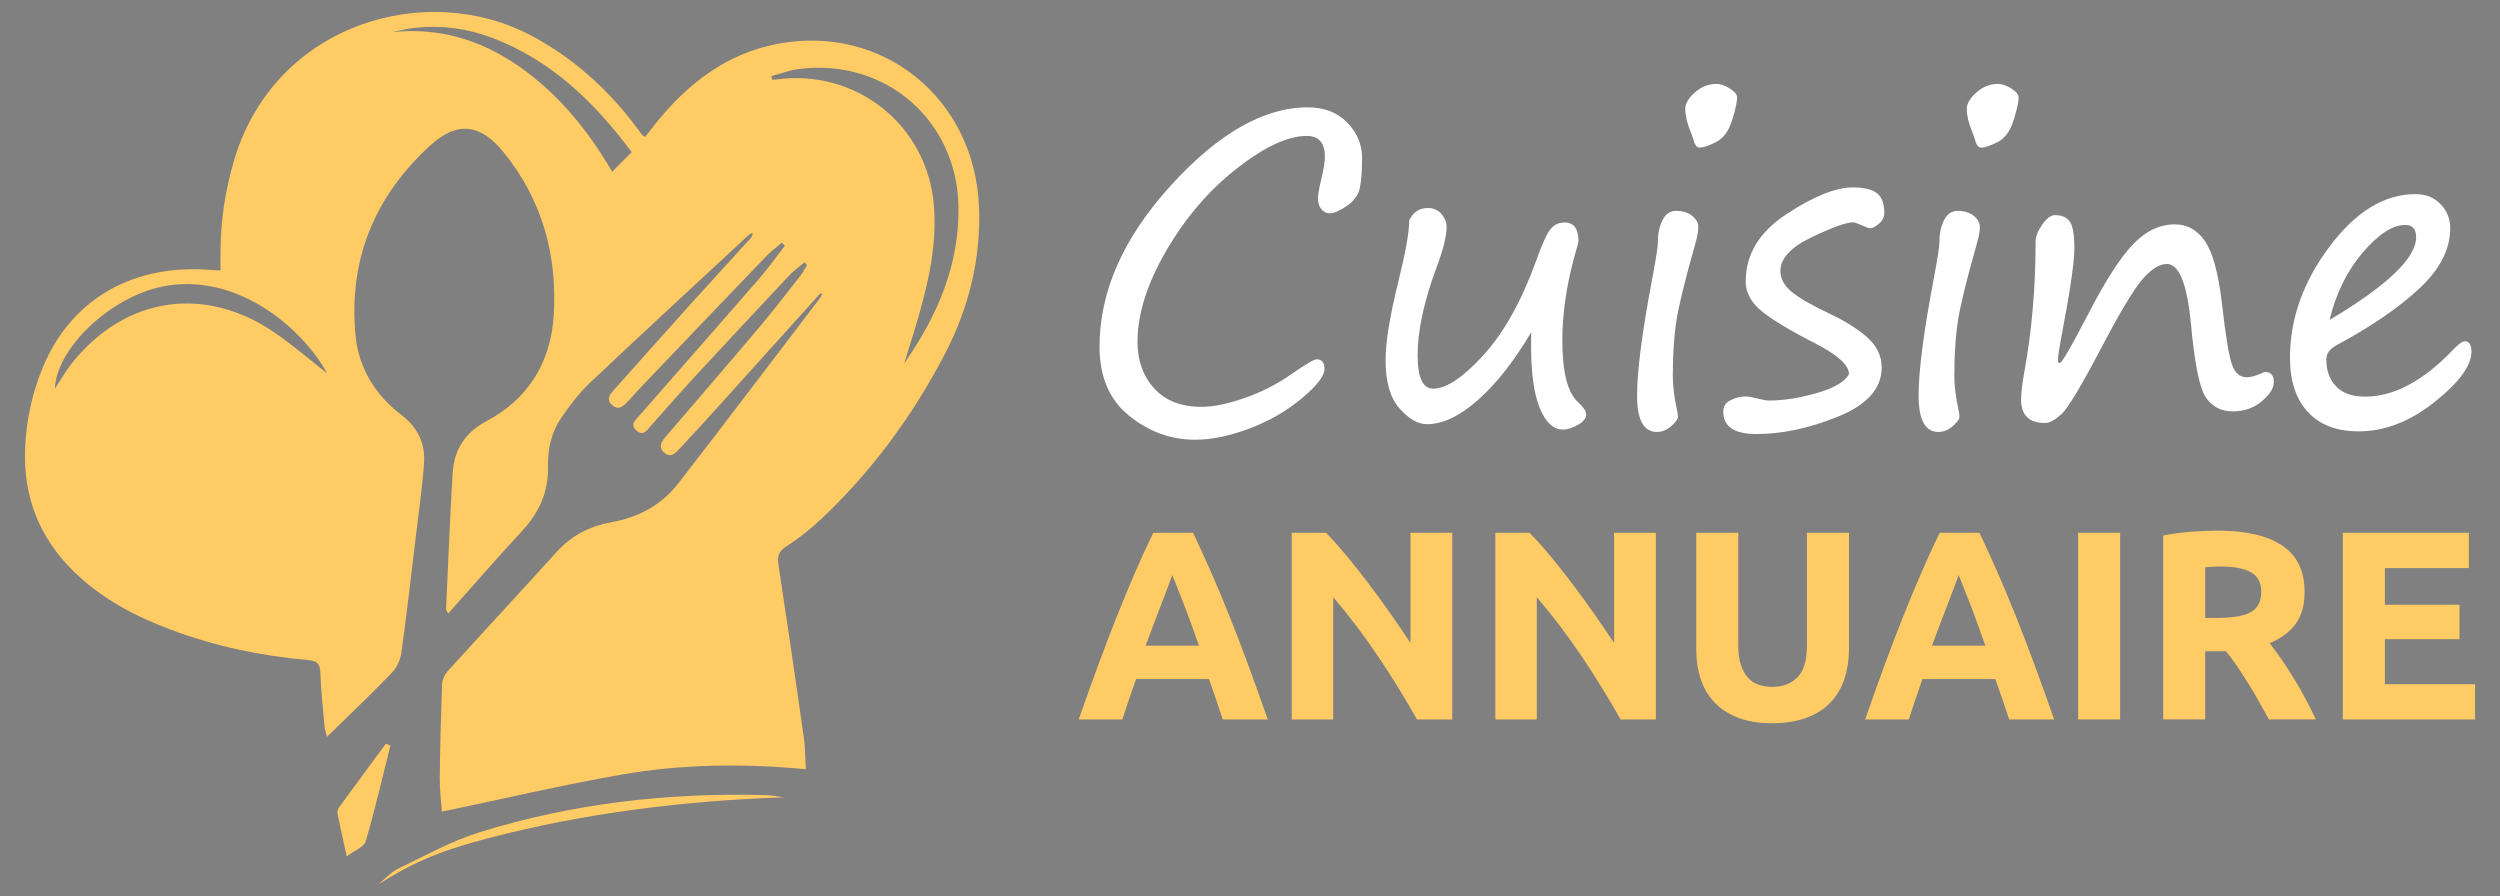
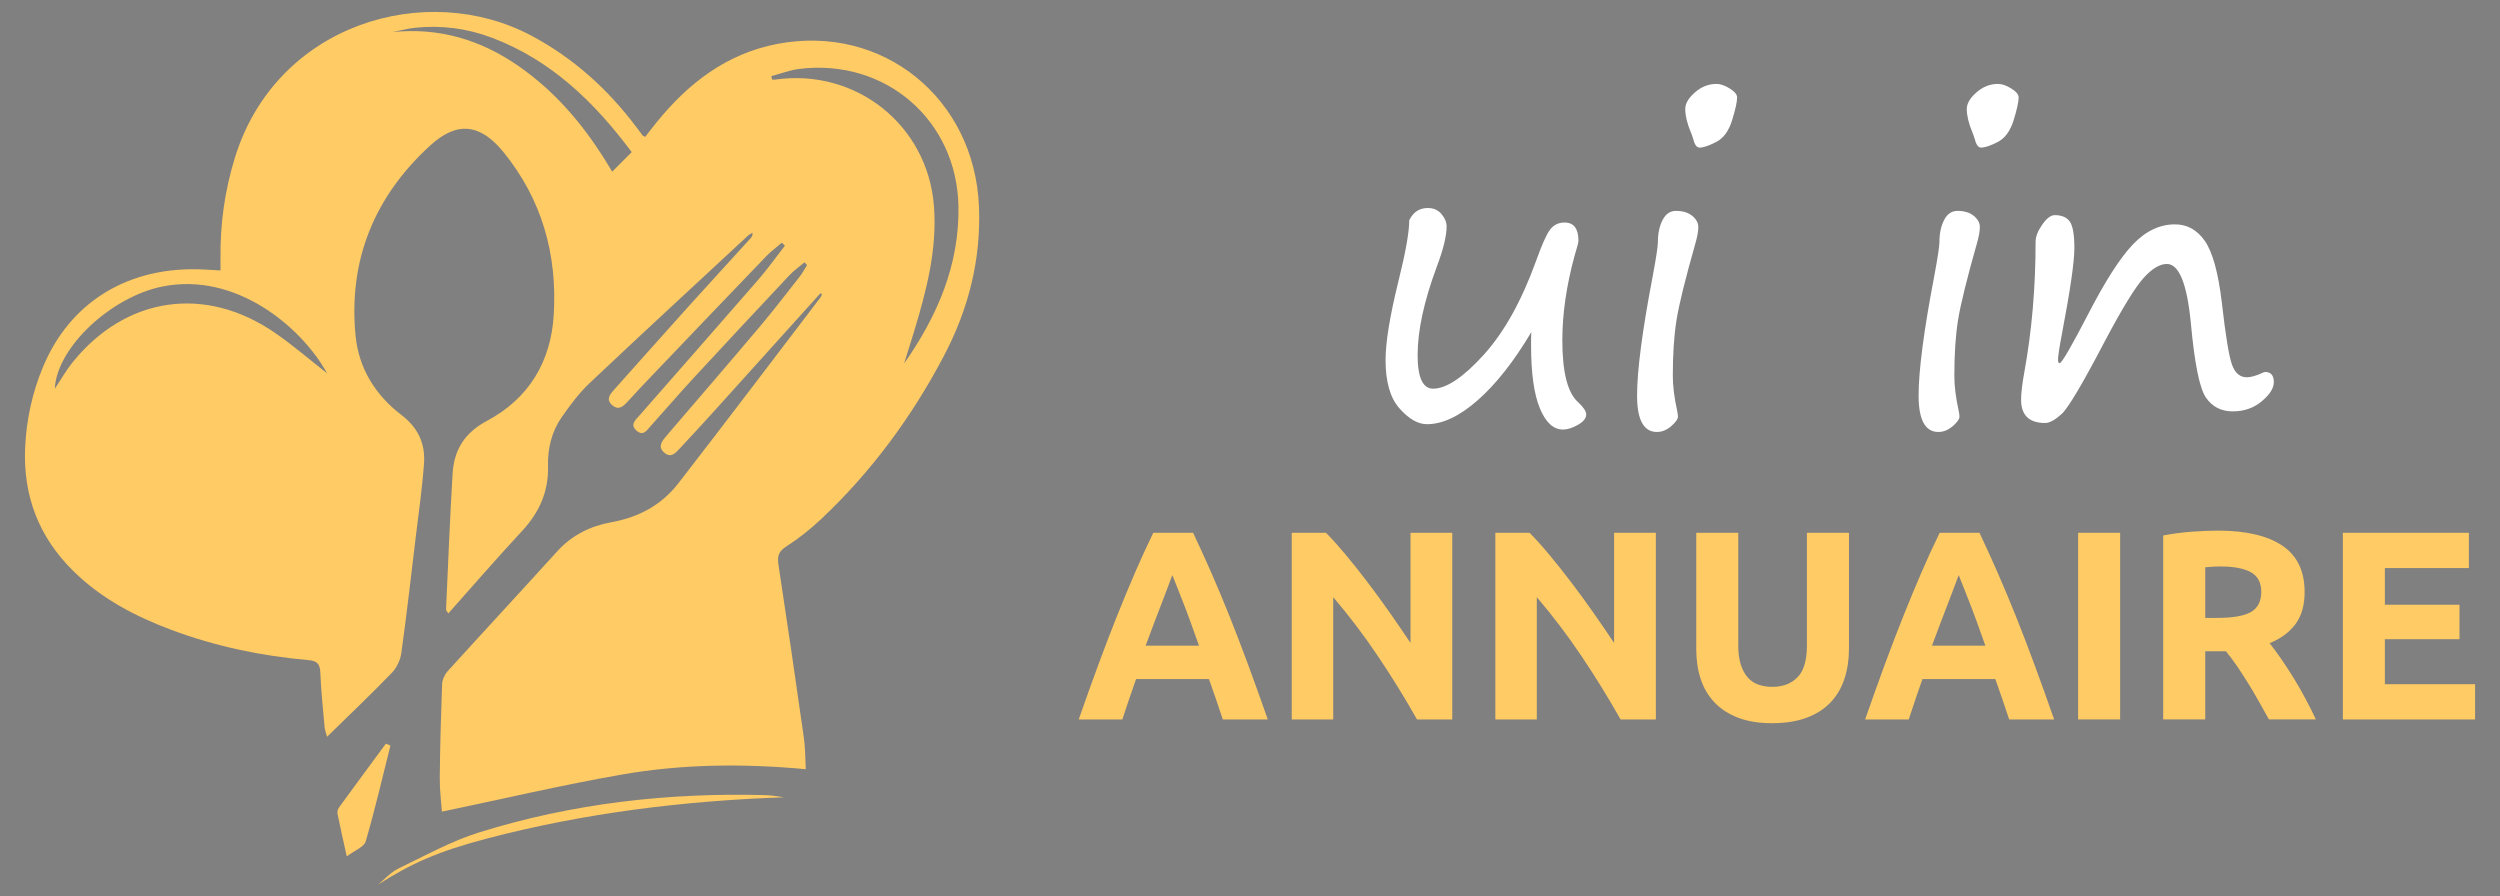
<svg xmlns="http://www.w3.org/2000/svg" version="1.1" id="Calque_1" x="0px" y="0px" width="154.834px" height="55.521px" viewBox="0 0 154.834 55.521" enable-background="new 0 0 154.834 55.521" xml:space="preserve">
  <rect x="0" y="0" width="154.834" height="55.521" fill="#808080" stroke="none" />
  <g>
    <g>
      <path fill-rule="evenodd" clip-rule="evenodd" fill="#FFFFFF" d="M-7502.887-7397.901c-131,0-262,0-393,0c0-122,0-244,0-366    c131,0,262,0,393,0C-7502.887-7641.901-7502.887-7519.901-7502.887-7397.901z M-7726.202-7554.63    c2.508,0.496,3.446,0.742,4.399,0.861c36.468,4.543,66.21,20.287,86.528,51.821c0.647,1.004,1.936,2.227,2.957,2.256    c6.909,0.199,13.826,0.104,21.211,0.104c0-2.678-0.001-4.479,0-6.279c0.013-19.995,0.076-39.99-0.017-59.985    c-0.014-3.008,0.729-4.716,3.707-6.078c11.711-5.359,17.918-14.743,17.998-27.6c0.08-12.896-6.255-22.269-17.762-27.795    c-3.159-1.518-3.965-3.187-3.947-6.383c0.11-19.828,0.044-39.657,0.037-59.485c-0.001-2.098,0-4.194,0-6.689    c-6.488,0-12.149,0.244-17.776-0.087c-3.65-0.215-5.648,1.17-7.606,4.142c-19.747,29.968-48.302,45.836-83.338,49.723    c-16.647,1.848-33.583,1.116-50.389,1.509c-19.658,0.458-34.57,9.019-42.389,27.166c-7.694,17.858-4.35,34.564,8.882,49.032    c23.726,25.942,47.48,51.857,71.227,77.781c1.523,1.662,3.075,3.298,4.614,4.945c0.371-0.137,0.742-0.272,1.112-0.409    c0-47.154,0-94.309,0-141.545c39.009-3.422,72.206-17.338,97.745-48.552c0,51.385,0,101.597,0,152.145    c-0.829-0.5-1.156-0.617-1.372-0.841c-0.692-0.72-1.355-1.468-2.007-2.224c-17.916-20.761-40.496-33.744-67.021-40.095    c-1.517-0.362-3.503-0.653-4.739,0.012C-7711.159-7563.412-7718.006-7559.341-7726.202-7554.63z M-7810.547-7467.502    c-4.748,3.758-8.753,6.901-12.731,10.08c-10.053,8.036-10.05,8.046-20.028,0.286c-1.97-1.531-3.893-3.125-5.875-4.642    c-2.275-1.741-4.592-3.429-7.355-5.485c0,13.665,0,26.363,0,39.107c3.314,0,6.208,0,9.743,0c0-6.541,0-12.705,0-19.802    c4.927,4.053,8.997,7.401,13.289,10.932c4.363-3.535,8.525-6.908,13.77-11.157c0,7.605,0,13.813,0,20.106c3.435,0,6.189,0,9.188,0    C-7810.547-7441.065-7810.547-7453.741-7810.547-7467.502z M-7733.108-7459.468c-3.896,0.766-6.946,1.366-11.374,2.236    c-6.875-3.605-13.616-2.993-18.833,2.692c-4.335,4.725-5.548,13.787-1.448,19.002c2.352,2.991,6.292,5.634,9.956,6.444    c3.847,0.851,8.22-0.677,12.257-1.151c-1.08,7.854-6.735,9.179-18.364,3.606c-1.194,1.367-2.446,2.8-4.432,5.072    c4.01,1.963,7.204,4.22,10.744,5.129c10.711,2.751,20.657-2.342,21.324-11.376    C-7732.536-7437.869-7733.108-7448.022-7733.108-7459.468z M-7650.494-7437.714c-3.897-2.363-7.162-5.063-11.98-0.509    c-3.981,3.763-11.338,2.05-14.801-2.222c-3.44-4.244-3.289-10.693,0.347-14.695c3.79-4.173,10.771-5.432,14.896-1.563    c4.805,4.506,7.745,1.374,11.361-0.967c-4.251-8.271-13.978-12.103-23.668-9.573c-9.331,2.436-15.095,10.062-15.005,19.853    c0.09,9.786,6.119,17.427,15.399,19.515C-7663.92-7425.622-7654.499-7429.504-7650.494-7437.714z M-7705.925-7457.23    c-6.672-3.695-13.933-2.98-18.862,2.796c-4.988,5.847-5.011,16.256-0.049,22.182c4.735,5.653,12.431,6.477,18.854,2.993    c4.57,0.732,7.799,1.251,11.686,1.874c0-10.357,0.062-19.623-0.103-28.885c-0.016-0.864-1.498-2.449-2.246-2.418    C-7699.313-7458.577-7701.958-7457.912-7705.925-7457.23z M-7574.953-7459.581c-3.914,0.906-6.988,1.618-10.904,2.524    c-6.947-3.912-14.33-3.114-19.227,2.766c-5.004,6.008-4.915,16.244,0.194,22.162c4.875,5.649,12.59,6.353,18.809,2.748    c4.497,0.792,7.653,1.348,11.129,1.959C-7574.953-7438.447-7574.953-7448.333-7574.953-7459.581z M-7612.625-7427.777    c-0.4-7.934-0.317-15.083-1.24-22.101c-0.901-6.844-5.456-10.104-12.348-9.461c-3.023,0.282-5.953,1.562-9.567,2.566    c0-4.323,0-8.543,0-12.882c-3.335,0-6.008,0-8.821,0c0,14.061,0,27.631,0,41.477c3.002,0,5.686,0,8.962,0    c0-5.692-0.21-10.996,0.067-16.273c0.216-4.12,2.485-6.97,6.895-7.077c4.469-0.109,6.068,2.899,6.23,6.829    c0.185,4.484,0.245,8.979,0.195,13.468c-0.028,2.573,1.015,3.649,3.571,3.476    C-7617.048-7427.867-7615.402-7427.777-7612.625-7427.777z M-7771.588-7440.595c0.6-10.914-4.282-17.24-13.54-18.651    c-8.721-1.329-17.131,3.63-19.293,11.375c-2.269,8.13,1.617,16.134,9.319,19.195c8.382,3.331,17.672,0.633,21.383-6.429    c-3.198-2.065-5.697-4.946-10.05-0.843c-3.687,3.475-8.781,1.178-10.956-4.647    C-7786.959-7440.595-7779.425-7440.595-7771.588-7440.595z M-7549.043-7434.743c-4.111-0.293-7.205-0.826-7.317-5.822    c-0.224-9.888-0.446-9.883,7.168-12.024c0-1.892,0-3.792,0-6.12c-5.506,0.904-8.045-1.405-7.449-6.79c-3.108,0-5.804,0-8.498,0    c0.291,0.362,0.581,0.725,0.872,1.087c-1.554,2.058-3.717,3.917-4.467,6.234c-0.591,1.823,0.383,4.265,1.006,6.328    c0.399,1.321,1.923,2.397,2.069,3.683c0.318,2.784,0.023,5.632,0.071,8.452c0.185,10.826,5.862,14.749,16.545,11.258    C-7549.043-7430.332-7549.043-7432.274-7549.043-7434.743z M-7678.117-7607.623c-4.362,0.017-7.828,3.556-7.821,7.988    c0.006,4.482,3.402,7.847,7.89,7.817c4.408-0.029,7.988-3.581,7.951-7.89C-7670.134-7604-7673.82-7607.638-7678.117-7607.623z     M-7643.895-7599.535c0.069-4.328-3.458-7.983-7.79-8.071c-4.333-0.089-7.936,3.421-8.012,7.806    c-0.078,4.448,3.289,7.911,7.748,7.972C-7647.518-7591.769-7643.964-7595.169-7643.895-7599.535z M-7696.352-7599.685    c-0.016-4.184-3.812-7.935-8.019-7.925c-4.383,0.011-7.834,3.532-7.804,7.966c0.03,4.47,3.438,7.862,7.864,7.83    C-7699.969-7591.845-7696.336-7595.437-7696.352-7599.685z" />
      <path fill-rule="evenodd" clip-rule="evenodd" d="M-7726.202-7554.63c8.195-4.711,15.042-8.781,22.052-12.55    c1.236-0.665,3.223-0.374,4.739-0.012c26.525,6.351,49.105,19.334,67.021,40.095c0.652,0.756,1.315,1.504,2.007,2.224    c0.216,0.224,0.542,0.341,1.372,0.841c0-50.548,0-100.76,0-152.145c-25.539,31.214-58.736,45.13-97.745,48.552    c0,47.236,0,94.391,0,141.545c-0.371,0.137-0.742,0.272-1.112,0.409c-1.539-1.647-3.091-3.283-4.614-4.945    c-23.746-25.924-47.501-51.839-71.227-77.781c-13.232-14.468-16.576-31.174-8.882-49.032    c7.818-18.147,22.731-26.708,42.389-27.166c16.806-0.393,33.741,0.339,50.389-1.509c35.037-3.887,63.591-19.755,83.338-49.723    c1.958-2.972,3.956-4.356,7.606-4.142c5.627,0.331,11.289,0.087,17.776,0.087c0,2.495,0,4.592,0,6.689    c0.007,19.828,0.073,39.657-0.037,59.485c-0.018,3.196,0.788,4.865,3.947,6.383c11.507,5.526,17.842,14.898,17.762,27.795    c-0.08,12.856-6.287,22.24-17.998,27.6c-2.977,1.362-3.721,3.07-3.707,6.078c0.093,19.995,0.029,39.99,0.017,59.985    c-0.001,1.801,0,3.602,0,6.279c-7.385,0-14.303,0.095-21.211-0.104c-1.021-0.029-2.31-1.252-2.957-2.256    c-20.318-31.534-50.06-47.278-86.528-51.821C-7722.756-7553.888-7723.693-7554.134-7726.202-7554.63z M-7744.171-7572.798    c0-17.348,0.058-34.473-0.164-51.595c-0.012-0.893-2.389-2.483-3.694-2.514c-8.659-0.2-17.337-0.344-25.986,0.03    c-13.12,0.567-24.38,12.281-24.99,25.502c-0.646,13.966,8.852,27.007,22.136,28.36    C-7766.354-7571.942-7755.642-7572.798-7744.171-7572.798z M-7765.95-7554.854c-0.236,0.407-0.472,0.815-0.708,1.223    c7.103,7.762,14.207,15.523,21.31,23.285c0.401-0.235,0.801-0.47,1.202-0.705c0-6.913,0.147-13.833-0.154-20.732    c-0.047-1.069-2.104-2.873-3.299-2.932C-7753.704-7555.015-7759.831-7554.854-7765.95-7554.854z" />
      <path fill-rule="evenodd" clip-rule="evenodd" d="M-7810.547-7467.502c0,13.762,0,26.438,0,39.426c-2.999,0-5.753,0-9.188,0    c0-6.293,0-12.501,0-20.106c-5.244,4.249-9.407,7.622-13.77,11.157c-4.292-3.53-8.362-6.879-13.289-10.932    c0,7.097,0,13.261,0,19.802c-3.536,0-6.429,0-9.743,0c0-12.744,0-25.442,0-39.107c2.763,2.057,5.08,3.744,7.355,5.485    c1.982,1.517,3.905,3.11,5.875,4.642c9.978,7.76,9.975,7.75,20.028-0.286C-7819.301-7460.601-7815.295-7463.745-7810.547-7467.502    z" />
      <path fill-rule="evenodd" clip-rule="evenodd" d="M-7733.108-7459.468c0,11.446,0.572,21.6-0.17,31.655    c-0.667,9.034-10.613,14.127-21.324,11.376c-3.54-0.909-6.733-3.166-10.744-5.129c1.985-2.272,3.238-3.705,4.432-5.072    c11.629,5.572,17.284,4.248,18.364-3.606c-4.037,0.475-8.41,2.002-12.257,1.151c-3.665-0.811-7.604-3.453-9.956-6.444    c-4.1-5.215-2.887-14.277,1.448-19.002c5.217-5.686,11.958-6.298,18.833-2.692    C-7740.054-7458.102-7737.004-7458.703-7733.108-7459.468z M-7742.234-7443.79c0.02-4.091-3.417-7.633-7.556-7.789    c-4.357-0.164-8.034,3.361-8.058,7.725c-0.022,4.213,3.25,7.602,7.494,7.76C-7745.958-7435.93-7742.255-7439.44-7742.234-7443.79z    " />
      <path fill-rule="evenodd" clip-rule="evenodd" d="M-7650.494-7437.714c-4.005,8.21-13.426,12.093-23.45,9.838    c-9.28-2.088-15.31-9.729-15.399-19.515c-0.09-9.791,5.674-17.417,15.005-19.853c9.69-2.529,19.417,1.303,23.668,9.573    c-3.617,2.341-6.556,5.473-11.361,0.967c-4.125-3.868-11.106-2.609-14.896,1.563c-3.635,4.002-3.787,10.451-0.347,14.695    c3.463,4.271,10.82,5.984,14.801,2.222C-7657.656-7442.778-7654.392-7440.078-7650.494-7437.714z" />
      <path fill-rule="evenodd" clip-rule="evenodd" d="M-7705.925-7457.23c3.968-0.682,6.613-1.347,9.28-1.458    c0.748-0.031,2.23,1.554,2.246,2.418c0.165,9.262,0.103,18.527,0.103,28.885c-3.887-0.623-7.116-1.142-11.686-1.874    c-6.422,3.483-14.119,2.66-18.854-2.993c-4.962-5.926-4.939-16.335,0.049-22.182    C-7719.858-7460.21-7712.598-7460.925-7705.925-7457.23z M-7703.733-7443.21c0.05-4.858-3.295-8.439-7.818-8.368    c-4.363,0.068-7.509,3.436-7.573,8.106c-0.067,4.905,3.208,8.396,7.802,8.318    C-7706.919-7435.229-7703.781-7438.561-7703.733-7443.21z" />
      <path fill-rule="evenodd" clip-rule="evenodd" d="M-7574.953-7459.581c0,11.247,0,21.134,0,32.159    c-3.476-0.611-6.632-1.167-11.129-1.959c-6.219,3.604-13.933,2.901-18.809-2.748c-5.108-5.918-5.198-16.154-0.194-22.162    c4.897-5.88,12.28-6.678,19.227-2.766C-7581.941-7457.962-7578.867-7458.674-7574.953-7459.581z M-7599.403-7443.438    c-0.058,4.577,3.125,8.115,7.449,8.283c4.591,0.177,8.121-3.33,8.127-8.075c0.007-4.756-3.479-8.427-7.932-8.356    C-7596.01-7451.519-7599.346-7447.962-7599.403-7443.438z" />
      <path fill-rule="evenodd" clip-rule="evenodd" d="M-7612.625-7427.777c-2.776,0-4.422-0.09-6.055,0.021    c-2.556,0.174-3.599-0.902-3.571-3.476c0.05-4.488-0.01-8.983-0.195-13.468c-0.163-3.93-1.761-6.938-6.23-6.829    c-4.41,0.107-6.679,2.957-6.895,7.077c-0.277,5.277-0.067,10.581-0.067,16.273c-3.276,0-5.96,0-8.962,0    c0-13.846,0-27.416,0-41.477c2.813,0,5.486,0,8.821,0c0,4.339,0,8.559,0,12.882c3.615-1.005,6.544-2.284,9.567-2.566    c6.892-0.644,11.447,2.617,12.348,9.461C-7612.942-7442.86-7613.025-7435.71-7612.625-7427.777z" />
      <path fill-rule="evenodd" clip-rule="evenodd" d="M-7771.588-7440.595c-7.837,0-15.371,0-23.136,0    c2.174,5.825,7.269,8.122,10.956,4.647c4.353-4.104,6.853-1.223,10.05,0.843c-3.711,7.062-13.001,9.76-21.383,6.429    c-7.703-3.062-11.588-11.065-9.319-19.195c2.162-7.745,10.572-12.704,19.293-11.375    C-7775.87-7457.835-7770.988-7451.509-7771.588-7440.595z M-7794.989-7446.263c5.083,0,9.473,0,14.38,0    c-1.27-4.183-3.743-5.859-7.478-5.796C-7791.643-7451.999-7793.94-7450.307-7794.989-7446.263z" />
      <path fill-rule="evenodd" clip-rule="evenodd" d="M-7549.043-7434.743c0,2.469,0,4.411,0,6.285    c-10.683,3.491-16.36-0.432-16.545-11.258c-0.048-2.82,0.247-5.668-0.071-8.452c-0.146-1.285-1.67-2.361-2.069-3.683    c-0.623-2.063-1.597-4.505-1.006-6.328c0.75-2.317,2.913-4.177,4.467-6.234c-0.291-0.362-0.581-0.725-0.872-1.087    c2.694,0,5.39,0,8.498,0c-0.596,5.385,1.943,7.694,7.449,6.79c0,2.328,0,4.229,0,6.12c-7.614,2.142-7.392,2.137-7.168,12.024    C-7556.248-7435.569-7553.154-7435.036-7549.043-7434.743z" />
      <path fill-rule="evenodd" clip-rule="evenodd" d="M-7678.117-7607.623c4.297-0.016,7.983,3.622,8.02,7.916    c0.037,4.309-3.542,7.86-7.951,7.89c-4.488,0.029-7.884-3.335-7.89-7.817C-7685.945-7604.067-7682.479-7607.606-7678.117-7607.623    z" />
      <path fill-rule="evenodd" clip-rule="evenodd" d="M-7643.895-7599.535c-0.069,4.365-3.623,7.766-8.054,7.706    c-4.459-0.061-7.825-3.523-7.748-7.972c0.077-4.385,3.679-7.895,8.012-7.806    C-7647.354-7607.518-7643.826-7603.863-7643.895-7599.535z" />
      <path fill-rule="evenodd" clip-rule="evenodd" d="M-7696.352-7599.685c0.016,4.248-3.617,7.84-7.959,7.871    c-4.427,0.032-7.834-3.36-7.864-7.83c-0.03-4.434,3.421-7.955,7.804-7.966C-7700.164-7607.62-7696.368-7603.869-7696.352-7599.685    z" />
      <path fill-rule="evenodd" clip-rule="evenodd" fill="#FFFFFF" d="M-7744.171-7572.798c-11.471,0-22.183,0.856-32.699-0.216    c-13.284-1.354-22.781-14.395-22.136-28.36c0.61-13.221,11.87-24.935,24.99-25.502c8.649-0.374,17.328-0.23,25.986-0.03    c1.305,0.03,3.682,1.621,3.694,2.514C-7744.113-7607.271-7744.171-7590.146-7744.171-7572.798z" />
      <path fill-rule="evenodd" clip-rule="evenodd" fill="#FFFFFF" d="M-7765.95-7554.854c6.119,0,12.246-0.161,18.351,0.139    c1.196,0.059,3.252,1.862,3.299,2.932c0.301,6.899,0.154,13.819,0.154,20.732c-0.4,0.235-0.801,0.47-1.202,0.705    c-7.104-7.762-14.207-15.523-21.31-23.285C-7766.422-7554.039-7766.186-7554.447-7765.95-7554.854z" />
      <path fill-rule="evenodd" clip-rule="evenodd" fill="#FFFFFF" d="M-7742.234-7443.79c-0.021,4.35-3.724,7.859-8.12,7.695    c-4.244-0.158-7.517-3.547-7.494-7.76c0.024-4.363,3.701-7.889,8.058-7.725C-7745.65-7451.422-7742.214-7447.88-7742.234-7443.79z    " />
      <path fill-rule="evenodd" clip-rule="evenodd" fill="#FFFFFF" d="M-7703.733-7443.21c-0.048,4.649-3.187,7.981-7.588,8.057    c-4.595,0.078-7.869-3.413-7.802-8.318c0.064-4.671,3.209-8.038,7.573-8.106    C-7707.028-7451.65-7703.683-7448.069-7703.733-7443.21z" />
      <path fill-rule="evenodd" clip-rule="evenodd" fill="#FFFFFF" d="M-7599.403-7443.438c0.057-4.524,3.393-8.081,7.644-8.148    c4.453-0.07,7.938,3.601,7.932,8.356c-0.006,4.745-3.536,8.252-8.127,8.075    C-7596.278-7435.323-7599.46-7438.861-7599.403-7443.438z" />
      <path fill-rule="evenodd" clip-rule="evenodd" fill="#FFFFFF" d="M-7794.989-7446.263c1.049-4.044,3.346-5.735,6.902-5.796    c3.735-0.063,6.208,1.613,7.478,5.796C-7785.516-7446.263-7789.905-7446.263-7794.989-7446.263z" />
    </g>
  </g>
  <g>
    <g>
      <path fill-rule="evenodd" clip-rule="evenodd" fill="#FFCB64" d="M50.811,18.163c-2.212,2.455-4.423,4.911-6.639,7.363    c-0.681,0.754-1.372,1.5-2.064,2.242c-0.259,0.278-0.544,0.62-0.954,0.279c-0.431-0.359-0.176-0.707,0.104-1.033    c1.938-2.26,3.883-4.514,5.803-6.788c0.853-1.011,1.657-2.063,2.474-3.103c0.171-0.219,0.3-0.469,0.448-0.704    c-0.053-0.058-0.105-0.116-0.158-0.173c-0.314,0.268-0.658,0.508-0.939,0.807c-1.99,2.117-3.973,4.24-5.945,6.375    c-0.897,0.973-1.76,1.977-2.645,2.96c-0.229,0.254-0.454,0.642-0.863,0.292c-0.444-0.381-0.068-0.674,0.172-0.949    c2.458-2.809,4.927-5.609,7.375-8.428c0.578-0.665,1.088-1.389,1.63-2.086c-0.062-0.063-0.124-0.124-0.185-0.186    c-0.321,0.274-0.667,0.524-0.958,0.828c-2.391,2.484-4.772,4.979-7.154,7.473c-0.474,0.496-0.946,0.992-1.404,1.501    c-0.289,0.319-0.59,0.624-1.007,0.247c-0.398-0.361-0.106-0.678,0.153-0.969c1.542-1.727,3.081-3.457,4.63-5.178    c1.265-1.404,2.545-2.795,3.816-4.193c0.07-0.077,0.118-0.174,0.104-0.326c-0.092,0.059-0.196,0.103-0.274,0.175    c-3.273,3.037-6.558,6.062-9.803,9.128c-0.663,0.626-1.224,1.377-1.746,2.129c-0.621,0.896-0.869,1.943-0.841,3.028    c0.041,1.583-0.548,2.872-1.615,4.021c-1.541,1.656-3.022,3.371-4.562,5.098c-0.08-0.136-0.141-0.191-0.139-0.244    c0.129-2.808,0.238-5.615,0.407-8.421c0.088-1.458,0.738-2.522,2.121-3.259c2.591-1.381,3.971-3.65,4.144-6.587    c0.219-3.727-0.727-7.116-3.104-10.048c-1.43-1.764-2.869-1.955-4.542-0.428c-3.458,3.156-5.086,7.104-4.629,11.795    c0.196,2.014,1.233,3.677,2.839,4.899c1.031,0.784,1.487,1.78,1.4,3c-0.112,1.552-0.337,3.097-0.522,4.643    c-0.284,2.369-0.554,4.741-0.883,7.104c-0.06,0.429-0.286,0.909-0.585,1.22c-1.276,1.321-2.61,2.588-4.017,3.967    c-0.077-0.299-0.135-0.441-0.148-0.588c-0.099-1.129-0.224-2.258-0.267-3.391c-0.021-0.541-0.203-0.725-0.733-0.771    c-2.908-0.256-5.749-0.846-8.487-1.87c-2.253-0.843-4.353-1.943-6.089-3.658c-2.127-2.101-3.1-4.646-2.973-7.614    c0.074-1.736,0.44-3.419,1.112-5.026c1.695-4.058,5.343-6.259,9.967-6.024c0.304,0.016,0.608,0.035,1.021,0.058    c0-0.301,0.002-0.55,0-0.798c-0.023-2.094,0.267-4.14,0.88-6.147c2.554-8.354,11.867-11.052,18.361-7.602    c2.618,1.391,4.75,3.321,6.52,5.677c0.128,0.17,0.251,0.343,0.382,0.51c0.025,0.031,0.077,0.041,0.164,0.086    c0.222-0.287,0.446-0.584,0.68-0.873c1.972-2.439,4.352-4.281,7.501-4.883c6.52-1.243,12.204,3.355,12.487,10.061    c0.139,3.297-0.658,6.39-2.18,9.278c-1.984,3.766-4.486,7.165-7.595,10.091c-0.668,0.629-1.398,1.209-2.169,1.702    c-0.497,0.317-0.551,0.628-0.47,1.154c0.546,3.572,1.066,7.148,1.574,10.726c0.085,0.598,0.075,1.21,0.113,1.908    c-3.875-0.361-7.654-0.319-11.382,0.33c-3.712,0.647-7.386,1.514-11.155,2.299c-0.04-0.59-0.138-1.333-0.131-2.075    c0.019-1.937,0.071-3.874,0.144-5.81c0.011-0.275,0.155-0.602,0.342-0.809c2.253-2.485,4.536-4.944,6.79-7.429    c0.917-1.011,2.074-1.573,3.371-1.806c1.688-0.303,3.094-1.072,4.129-2.406c2.967-3.824,5.885-7.688,8.821-11.537    c0.038-0.05,0.049-0.121,0.072-0.182C50.873,18.196,50.842,18.18,50.811,18.163z M47.775,4.714    c0.013,0.072,0.025,0.144,0.038,0.215c0.068,0,0.137,0.009,0.204,0c4.984-0.713,9.426,2.805,9.824,7.809    c0.216,2.715-0.473,5.298-1.249,7.861c-0.194,0.641-0.399,1.279-0.599,1.918c2.055-2.933,3.432-6.102,3.368-9.732    c-0.094-5.348-4.523-9.168-9.845-8.519C48.927,4.337,48.355,4.562,47.775,4.714z M3.394,24.078    c0.392-0.589,0.705-1.146,1.101-1.637c3.297-4.084,8.225-4.806,12.553-1.815c1.115,0.771,2.146,1.662,3.208,2.492    c-1.568-2.859-5.644-6.289-10.191-5.375C6.883,18.382,3.507,21.52,3.394,24.078z M39.124,9.421    c-2.329-3.123-4.999-5.697-8.646-7.08c-1.549-0.586-3.156-0.797-4.805-0.617c-0.456,0.049-0.904,0.172-1.356,0.262    c2.882-0.293,5.447,0.475,7.788,2.097c2.231,1.546,3.958,3.56,5.384,5.849c0.132,0.213,0.262,0.428,0.427,0.698    C38.34,10.205,38.701,9.845,39.124,9.421z" />
      <path fill-rule="evenodd" clip-rule="evenodd" fill="#FFCB64" d="M48.561,49.379c-6.217,0.215-12.346,0.972-18.361,2.544    c-3.107,0.812-4.733,1.558-6.78,2.859c0.412-0.334,0.779-0.762,1.244-0.986c1.653-0.797,3.284-1.705,5.024-2.246    c5.777-1.801,11.724-2.471,17.768-2.304C47.825,49.257,48.192,49.333,48.561,49.379z" />
      <path fill-rule="evenodd" clip-rule="evenodd" fill="#FFCB64" d="M24.181,46.176c-0.499,1.981-0.958,3.976-1.533,5.935    c-0.103,0.35-0.685,0.559-1.172,0.93c-0.215-0.979-0.402-1.795-0.568-2.616c-0.025-0.124,0.002-0.299,0.075-0.399    c0.965-1.328,1.943-2.646,2.917-3.968C23.993,46.097,24.087,46.136,24.181,46.176z" />
    </g>
    <g>
      <g>
-         <path fill="#FFFFFF" d="M81.538,22.253c0.329,0,0.493,0.201,0.493,0.606c0,0.421-0.468,1.024-1.403,1.808     c-0.935,0.784-2.016,1.408-3.243,1.871c-1.227,0.464-2.35,0.695-3.37,0.695c-1.492,0-2.851-0.492-4.078-1.479     c-1.226-0.986-1.839-2.415-1.839-4.287c0-3.413,1.469-6.736,4.406-9.969s5.768-4.85,8.49-4.85c1.02,0,1.835,0.314,2.446,0.942     c0.61,0.628,0.917,1.359,0.917,2.194c0,0.775-0.045,1.387-0.133,1.833c-0.089,0.446-0.356,0.823-0.803,1.132     c-0.447,0.308-0.806,0.461-1.075,0.461c-0.194,0-0.362-0.084-0.506-0.252c-0.144-0.17-0.215-0.396-0.215-0.684     c0-0.193,0.071-0.598,0.215-1.214c0.144-0.606,0.215-1.058,0.215-1.353c0-0.859-0.375-1.29-1.125-1.29     c-1.163,0-2.603,0.669-4.317,2.005c-1.715,1.336-3.172,3.029-4.369,5.082s-1.795,3.943-1.795,5.671     c0,1.155,0.343,2.114,1.031,2.876c0.687,0.764,1.667,1.145,2.939,1.145c0.733,0,1.625-0.184,2.674-0.55     c1.049-0.366,2.012-0.857,2.889-1.474C80.86,22.56,81.378,22.253,81.538,22.253z" />
        <path fill="#FFFFFF" d="M94.84,20.571c-1.079,1.813-2.183,3.215-3.313,4.21s-2.179,1.491-3.148,1.491     c-0.556,0-1.123-0.324-1.7-0.973c-0.578-0.649-0.866-1.648-0.866-2.997c0-1.104,0.266-2.731,0.796-4.88     c0.447-1.796,0.671-3.056,0.671-3.781c0.244-0.506,0.628-0.758,1.15-0.758c0.354,0,0.636,0.124,0.847,0.373     c0.211,0.248,0.316,0.508,0.316,0.777c0,0.59-0.207,1.429-0.619,2.516c-0.784,2.116-1.176,3.933-1.176,5.449     c0,1.383,0.32,2.074,0.961,2.074c0.816,0,1.858-0.695,3.123-2.086c1.264-1.391,2.348-3.33,3.249-5.816     c0.354-0.994,0.643-1.642,0.865-1.941c0.225-0.299,0.525-0.448,0.904-0.448c0.574,0,0.859,0.38,0.859,1.138     c0,0.093-0.08,0.4-0.24,0.923c-0.504,1.847-0.758,3.591-0.758,5.235c0,1.972,0.324,3.249,0.975,3.83     c0.336,0.313,0.504,0.564,0.504,0.759c0,0.236-0.17,0.451-0.512,0.646c-0.34,0.193-0.65,0.291-0.93,0.291     c-0.59,0-1.066-0.439-1.428-1.315c-0.363-0.877-0.544-2.171-0.544-3.882v-0.418C94.827,20.854,94.832,20.714,94.84,20.571z" />
        <path fill="#FFFFFF" d="M103.603,23.264c0,0.642,0.089,1.362,0.266,2.162c0.033,0.151,0.051,0.278,0.051,0.38     c0,0.151-0.14,0.348-0.418,0.588s-0.573,0.359-0.885,0.359c-0.817,0-1.227-0.75-1.227-2.25c0-1.551,0.32-4.004,0.961-7.358     c0.219-1.172,0.329-1.893,0.329-2.162c0-0.531,0.097-0.984,0.291-1.359c0.193-0.375,0.468-0.563,0.821-0.563     c0.43,0,0.77,0.103,1.018,0.31c0.249,0.207,0.373,0.436,0.373,0.689c0,0.252-0.059,0.586-0.177,0.998     c-0.632,2.226-1.024,3.818-1.176,4.779S103.603,21.94,103.603,23.264z M105.259,9.141c-0.177,0-0.312-0.189-0.404-0.569     c-0.034-0.117-0.08-0.248-0.14-0.391c-0.228-0.549-0.341-1.025-0.341-1.43c0-0.337,0.2-0.68,0.601-1.03     c0.4-0.35,0.845-0.524,1.334-0.524c0.244,0,0.518,0.095,0.821,0.284s0.455,0.373,0.455,0.55c0,0.278-0.104,0.75-0.31,1.416     c-0.207,0.666-0.535,1.115-0.986,1.347S105.495,9.141,105.259,9.141z" />
-         <path fill="#FFFFFF" d="M114.515,23.175c0-0.547-0.674-1.171-2.022-1.871c-1.711-0.876-2.868-1.578-3.471-2.105     c-0.603-0.525-0.904-1.113-0.904-1.764c0-1.677,0.841-3.067,2.522-4.172c1.682-1.104,3.054-1.656,4.115-1.656     c0.684,0,1.179,0.118,1.486,0.354c0.308,0.236,0.461,0.646,0.461,1.227c0,0.262-0.111,0.485-0.335,0.67     c-0.224,0.186-0.398,0.279-0.524,0.279c-0.093,0-0.274-0.064-0.544-0.19c-0.27-0.118-0.446-0.177-0.531-0.177     c-0.421,0-1.276,0.308-2.566,0.923s-1.935,1.312-1.935,2.087c0,0.472,0.228,0.899,0.683,1.283     c0.455,0.383,1.273,0.854,2.453,1.409c0.952,0.455,1.713,0.942,2.282,1.46c0.569,0.52,0.854,1.128,0.854,1.828     c0,1.289-0.89,2.299-2.668,3.027s-3.477,1.094-5.096,1.094c-1.365,0-2.048-0.463-2.048-1.391c0-0.32,0.153-0.557,0.462-0.708     c0.307-0.151,0.617-0.228,0.929-0.228c0.127,0,0.367,0.042,0.721,0.127c0.346,0.084,0.573,0.126,0.683,0.126     c0.936,0,1.938-0.156,3.01-0.468C113.601,24.026,114.262,23.64,114.515,23.175z" />
        <path fill="#FFFFFF" d="M121.039,23.264c0,0.642,0.089,1.362,0.266,2.162c0.033,0.151,0.051,0.278,0.051,0.38     c0,0.151-0.14,0.348-0.418,0.588s-0.573,0.359-0.885,0.359c-0.817,0-1.227-0.75-1.227-2.25c0-1.551,0.32-4.004,0.961-7.358     c0.219-1.172,0.329-1.893,0.329-2.162c0-0.531,0.097-0.984,0.291-1.359c0.193-0.375,0.468-0.563,0.821-0.563     c0.43,0,0.77,0.103,1.018,0.31c0.249,0.207,0.373,0.436,0.373,0.689c0,0.252-0.059,0.586-0.177,0.998     c-0.632,2.226-1.024,3.818-1.176,4.779S121.039,21.94,121.039,23.264z M122.695,9.141c-0.177,0-0.312-0.189-0.404-0.569     c-0.034-0.117-0.08-0.248-0.14-0.391c-0.228-0.549-0.341-1.025-0.341-1.43c0-0.337,0.2-0.68,0.601-1.03     c0.4-0.35,0.845-0.524,1.334-0.524c0.244,0,0.518,0.095,0.821,0.284s0.455,0.373,0.455,0.55c0,0.278-0.104,0.75-0.31,1.416     c-0.207,0.666-0.535,1.115-0.986,1.347S122.932,9.141,122.695,9.141z" />
        <path fill="#FFFFFF" d="M134.202,16.348c-0.438,0-0.917,0.286-1.436,0.86c-0.518,0.572-1.309,1.858-2.37,3.855     c-1.399,2.681-2.304,4.207-2.712,4.578c-0.409,0.37-0.748,0.556-1.019,0.556c-0.994,0-1.491-0.48-1.491-1.441     c0-0.405,0.067-0.978,0.202-1.72c0.463-2.545,0.695-5.23,0.695-8.054c0-0.32,0.137-0.677,0.411-1.068     c0.273-0.392,0.533-0.589,0.777-0.589c0.438,0,0.75,0.136,0.936,0.405c0.186,0.271,0.278,0.813,0.278,1.631     c0,0.852-0.253,2.604-0.759,5.261c-0.169,0.876-0.253,1.432-0.253,1.668c0,0.135,0.034,0.203,0.102,0.203     c0.126,0,0.712-1.008,1.757-3.022c1.054-2.048,1.977-3.489,2.77-4.324c0.792-0.835,1.664-1.251,2.617-1.251     c0.759,0,1.376,0.346,1.853,1.036c0.476,0.691,0.823,1.952,1.043,3.78c0.235,2.082,0.448,3.379,0.639,3.889     c0.189,0.51,0.49,0.765,0.903,0.765c0.262,0,0.59-0.093,0.986-0.278c0.067-0.033,0.118-0.051,0.152-0.051     c0.362,0,0.543,0.211,0.543,0.633c0,0.371-0.248,0.765-0.746,1.182c-0.497,0.418-1.096,0.626-1.795,0.626     c-0.717,0-1.271-0.284-1.663-0.854c-0.392-0.569-0.701-2.089-0.929-4.558C135.458,17.587,134.961,16.348,134.202,16.348z" />
-         <path fill="#FFFFFF" d="M153.067,21.784c0,0.86-0.761,1.896-2.282,3.111c-1.521,1.213-3.092,1.82-4.71,1.82     c-1.357,0-2.404-0.4-3.142-1.201c-0.738-0.801-1.106-1.918-1.106-3.351c0-2.411,0.813-4.704,2.44-6.878     c1.626-2.176,3.405-3.263,5.335-3.263c0.633,0,1.148,0.207,1.549,0.62c0.4,0.412,0.601,0.91,0.601,1.492     c0,1.297-0.637,2.541-1.909,3.729s-2.976,2.356-5.107,3.502c-0.438,0.228-0.658,0.522-0.658,0.886     c0,0.699,0.202,1.26,0.607,1.682c0.404,0.421,1.003,0.632,1.795,0.632c1.813,0,3.663-1.003,5.551-3.009     c0.278-0.279,0.489-0.418,0.632-0.418C152.933,21.14,153.067,21.354,153.067,21.784z M144.279,19.812     c3.574-2.123,5.361-3.83,5.361-5.12c0-0.506-0.228-0.759-0.683-0.759c-0.775,0-1.65,0.569-2.624,1.707     C145.36,16.778,144.676,18.169,144.279,19.812z" />
      </g>
      <g>
        <path fill="#FFCB64" d="M75.732,44.557c-0.129-0.401-0.267-0.813-0.415-1.237s-0.295-0.846-0.442-1.265h-4.514     c-0.146,0.422-0.292,0.845-0.439,1.269s-0.283,0.834-0.41,1.233h-2.702c0.435-1.245,0.847-2.396,1.238-3.452     c0.39-1.057,0.772-2.052,1.146-2.986c0.374-0.934,0.742-1.82,1.104-2.66s0.739-1.659,1.129-2.46h2.466     c0.38,0.801,0.754,1.62,1.123,2.46c0.368,0.84,0.74,1.727,1.114,2.66c0.374,0.935,0.757,1.93,1.148,2.986     c0.391,1.057,0.804,2.207,1.24,3.452H75.732z M72.606,35.616c-0.058,0.168-0.143,0.396-0.255,0.686s-0.239,0.623-0.382,1.002     c-0.143,0.379-0.303,0.795-0.479,1.25c-0.176,0.456-0.356,0.934-0.538,1.434h3.306c-0.177-0.502-0.349-0.98-0.514-1.438     s-0.323-0.875-0.473-1.254c-0.149-0.378-0.28-0.711-0.393-1S72.675,35.78,72.606,35.616z" />
        <path fill="#FFCB64" d="M87.759,44.557c-0.745-1.323-1.551-2.63-2.419-3.919c-0.867-1.291-1.79-2.508-2.769-3.653v7.572h-2.568     V32.998h2.118c0.366,0.366,0.772,0.817,1.218,1.351c0.444,0.534,0.897,1.104,1.359,1.71c0.461,0.606,0.92,1.234,1.375,1.885     c0.457,0.65,0.885,1.276,1.285,1.876v-6.821h2.585v11.559H87.759z" />
        <path fill="#FFCB64" d="M100.368,44.557c-0.746-1.323-1.551-2.63-2.418-3.919c-0.867-1.291-1.791-2.508-2.77-3.653v7.572h-2.568     V32.998h2.117c0.367,0.366,0.773,0.817,1.219,1.351c0.443,0.534,0.898,1.104,1.359,1.71s0.92,1.234,1.375,1.885     c0.457,0.65,0.885,1.276,1.285,1.876v-6.821h2.586v11.559H100.368z" />
        <path fill="#FFCB64" d="M109.741,44.79c-0.811,0-1.512-0.114-2.102-0.342c-0.59-0.229-1.076-0.545-1.459-0.951     c-0.383-0.405-0.668-0.889-0.852-1.451c-0.184-0.561-0.273-1.181-0.273-1.859v-7.188h2.602v6.972     c0,0.467,0.053,0.865,0.158,1.193s0.25,0.594,0.434,0.8s0.406,0.354,0.666,0.442c0.262,0.089,0.549,0.133,0.859,0.133     c0.635,0,1.148-0.193,1.543-0.584c0.395-0.389,0.592-1.051,0.592-1.984v-6.972h2.604v7.188c0,0.679-0.096,1.301-0.285,1.868     s-0.477,1.054-0.867,1.46c-0.389,0.406-0.883,0.72-1.484,0.941C111.276,44.679,110.563,44.79,109.741,44.79z" />
        <path fill="#FFCB64" d="M124.435,44.557c-0.129-0.401-0.268-0.813-0.416-1.237s-0.295-0.846-0.441-1.265h-4.514     c-0.146,0.422-0.293,0.845-0.439,1.269s-0.283,0.834-0.41,1.233h-2.701c0.434-1.245,0.848-2.396,1.236-3.452     c0.391-1.057,0.773-2.052,1.146-2.986c0.373-0.934,0.742-1.82,1.105-2.66c0.361-0.84,0.738-1.659,1.129-2.46h2.467     c0.379,0.801,0.754,1.62,1.121,2.46c0.369,0.84,0.74,1.727,1.115,2.66c0.375,0.935,0.756,1.93,1.148,2.986     c0.391,1.057,0.803,2.207,1.24,3.452H124.435z M121.308,35.616c-0.059,0.168-0.143,0.396-0.254,0.686     c-0.113,0.289-0.24,0.623-0.383,1.002s-0.303,0.795-0.479,1.25c-0.176,0.456-0.355,0.934-0.537,1.434h3.305     c-0.178-0.502-0.348-0.98-0.514-1.438s-0.324-0.875-0.473-1.254c-0.15-0.378-0.281-0.711-0.393-1     C121.468,36.007,121.378,35.78,121.308,35.616z" />
        <path fill="#FFCB64" d="M128.706,32.998h2.602v11.559h-2.602V32.998z" />
        <path fill="#FFCB64" d="M137.362,32.864c1.734,0,3.063,0.309,3.986,0.926c0.922,0.617,1.385,1.576,1.385,2.877     c0,0.813-0.188,1.471-0.559,1.977c-0.373,0.506-0.91,0.904-1.609,1.193c0.232,0.289,0.477,0.619,0.732,0.992     s0.51,0.762,0.76,1.168c0.25,0.405,0.492,0.828,0.725,1.268c0.234,0.439,0.451,0.869,0.65,1.292h-2.908     c-0.211-0.378-0.428-0.762-0.645-1.151c-0.217-0.389-0.441-0.767-0.67-1.134c-0.229-0.366-0.455-0.714-0.678-1.042     s-0.447-0.626-0.67-0.893h-1.283v4.22h-2.604V33.165c0.568-0.111,1.154-0.189,1.76-0.234     C136.343,32.888,136.884,32.864,137.362,32.864z M137.513,35.083c-0.189,0-0.359,0.006-0.51,0.017     c-0.148,0.011-0.291,0.022-0.424,0.033v3.136h0.732c0.979,0,1.68-0.122,2.102-0.367c0.424-0.244,0.635-0.661,0.635-1.25     c0-0.568-0.215-0.971-0.643-1.21S138.347,35.083,137.513,35.083z" />
        <path fill="#FFCB64" d="M145.101,44.557V32.998h7.805v2.185h-5.203v2.269h4.621v2.136h-4.621v2.785h5.588v2.185H145.101z" />
      </g>
    </g>
  </g>
</svg>